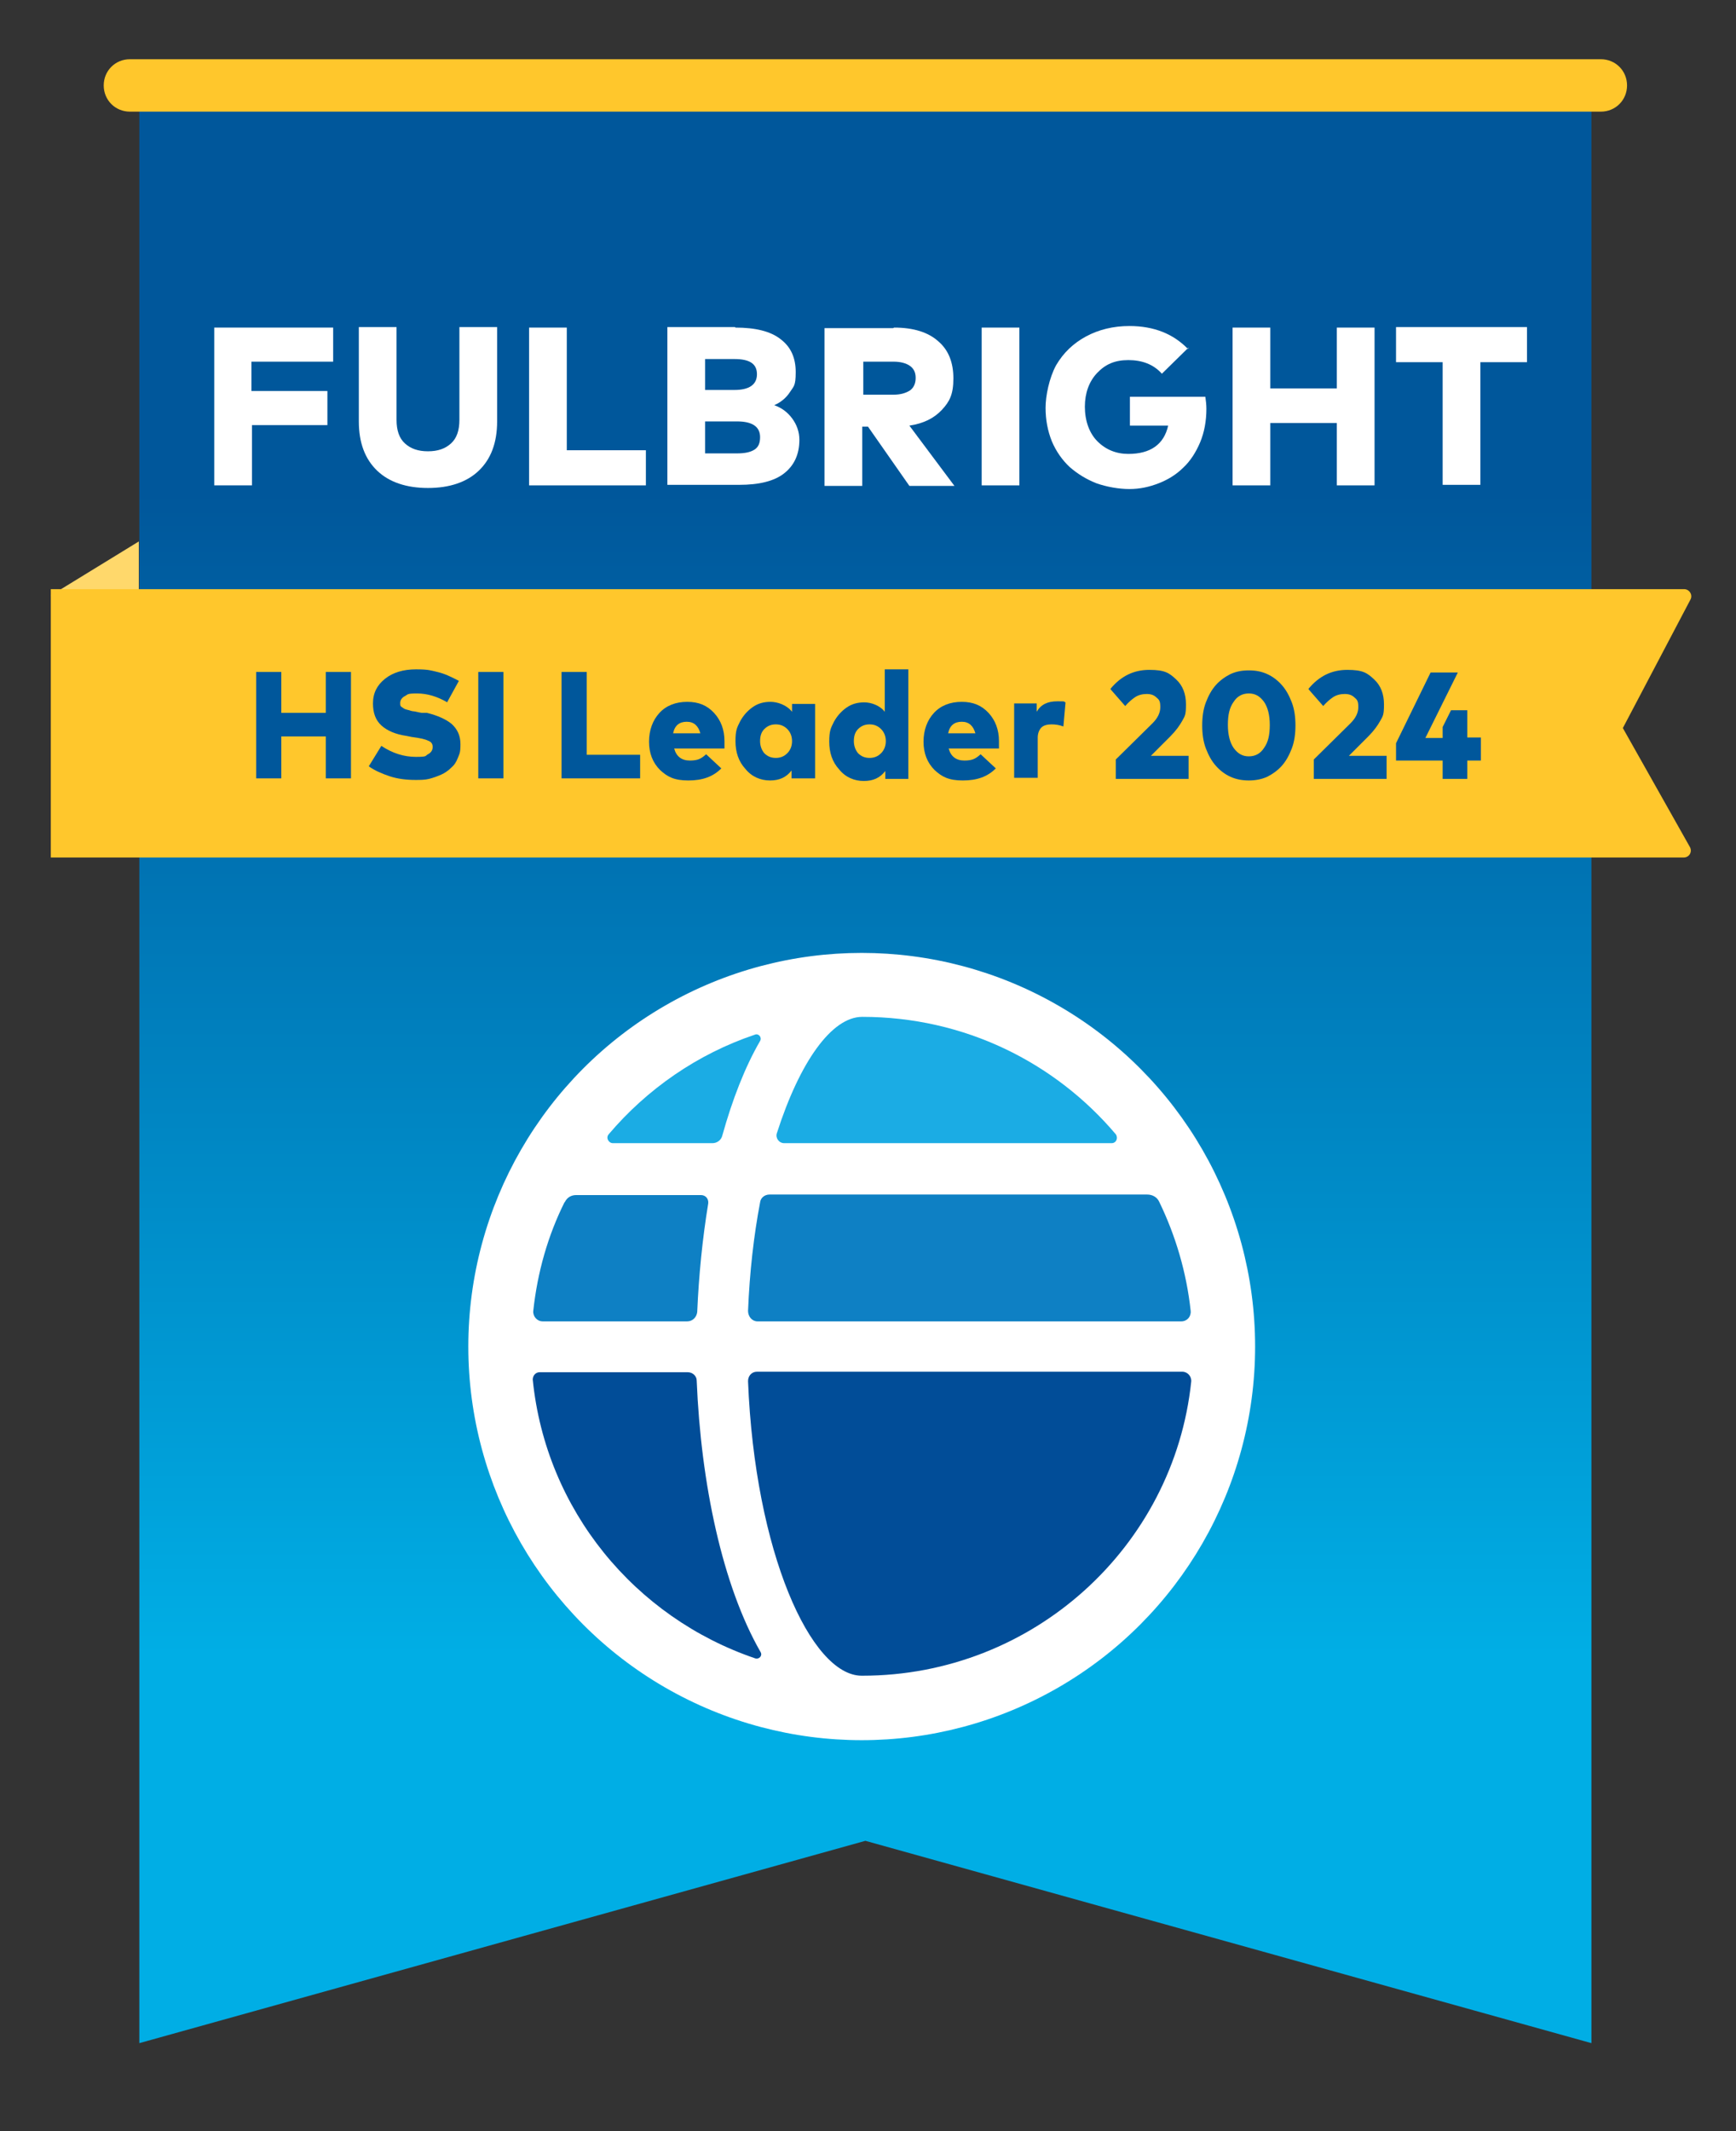
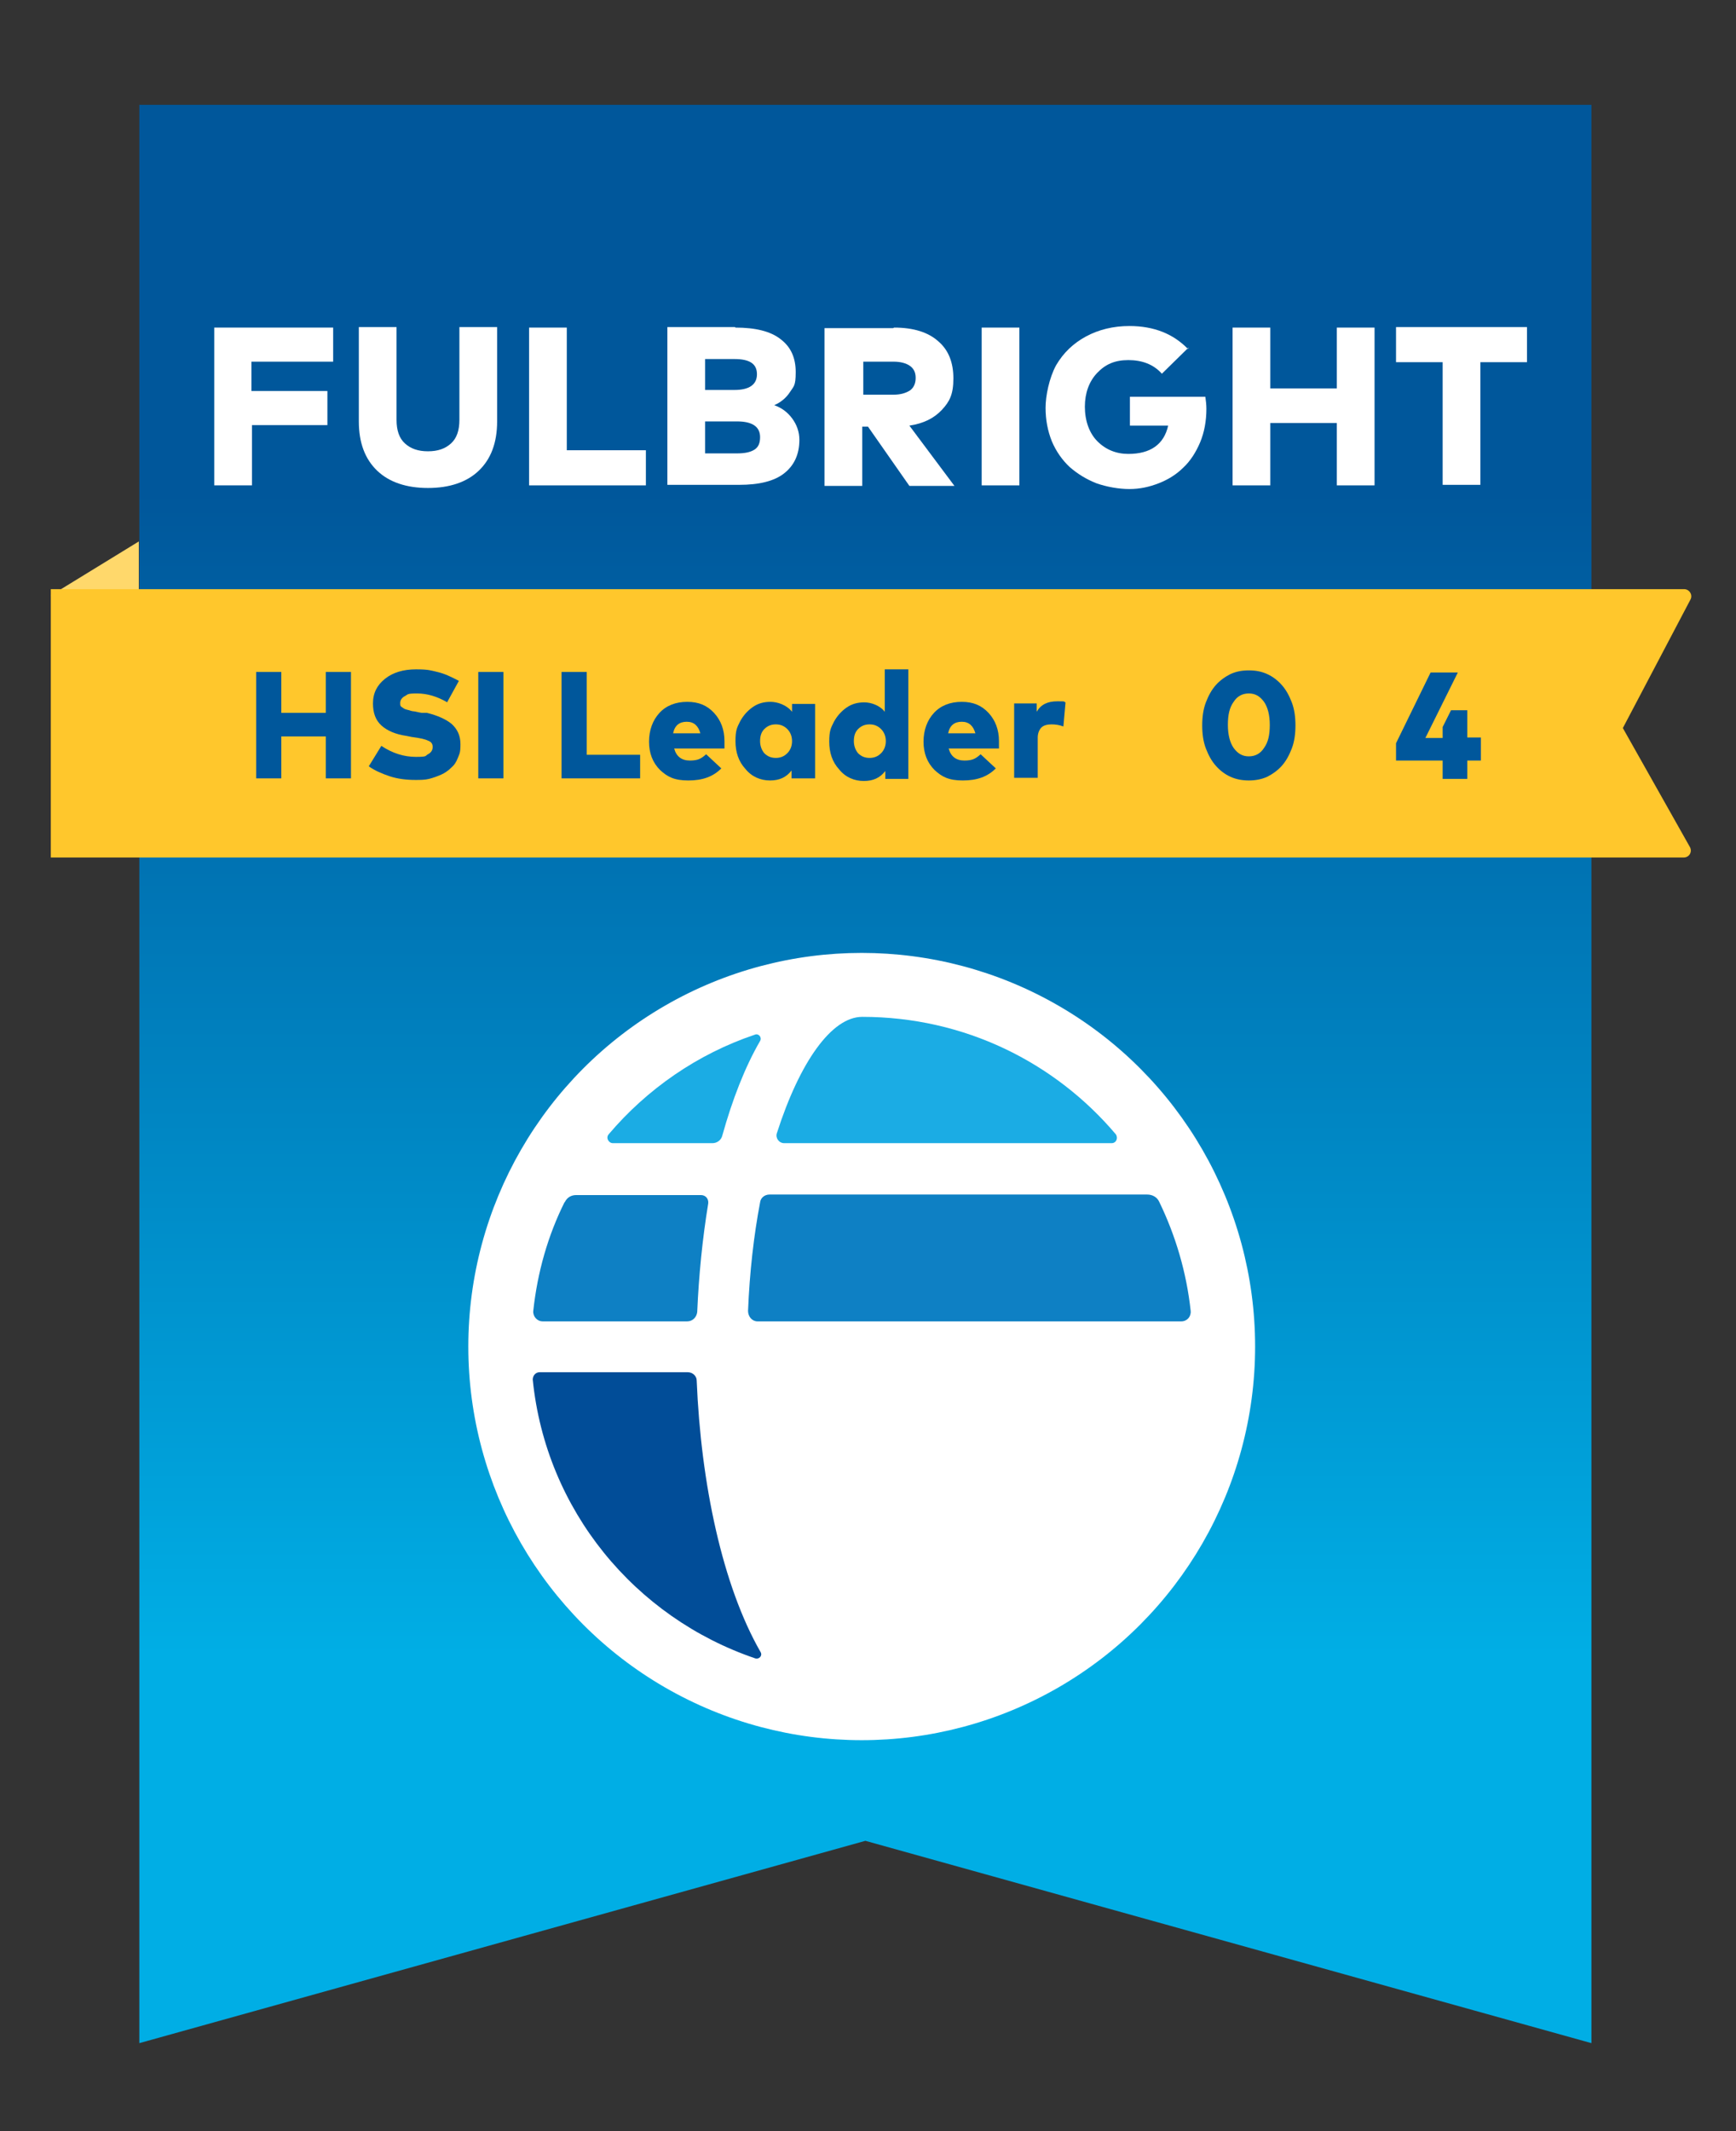
<svg xmlns="http://www.w3.org/2000/svg" id="Layer_1" version="1.1" viewBox="0 0 331.4 406.6">
  <rect x="0" y="0" width="331.4" height="406.6" fill="#333333" stroke="none" />
  <defs>
    <style>
      .st0 {
        fill: #ffc72c;
      }

      .st1 {
        fill: #ffd86b;
      }

      .st2 {
        fill: url(#linear-gradient);
      }

      .st3 {
        fill: #fff;
      }

      .st4 {
        fill: #00579b;
      }

      .st5 {
        fill: #1bace4;
      }

      .st6 {
        fill: #0e80c4;
      }

      .st7 {
        fill: #014d98;
      }
    </style>
    <linearGradient id="linear-gradient" x1="165.2" y1="389.8" x2="165.2" y2="20" gradientUnits="userSpaceOnUse">
      <stop offset=".2" stop-color="#00aee5" />
      <stop offset=".8" stop-color="#00579b" />
    </linearGradient>
  </defs>
  <polygon class="st2" points="303.8 389.8 165.2 351.2 26.6 389.8 26.6 20 303.8 20 303.8 389.8" />
  <polygon class="st1" points="9.7 113.6 26.5 103.3 26.5 122.2 9.7 113.6" />
  <path class="st0" d="M9.7,163.6v-51.2h311.8c1,0,1.7,1.1,1.2,2l-12.9,24.5,12.8,22.7c.5.9-.1,2-1.2,2H9.7Z" />
  <g>
    <path class="st4" d="M53.7,136h8.5v-7.8h4.8v20.3h-4.8v-8h-8.5v8h-4.8v-20.3h4.8v7.8Z" />
    <path class="st4" d="M85.4,134c-1.9-1.1-3.8-1.7-5.8-1.7s-1.7.2-2.3.5c-.6.3-.9.8-.9,1.3s0,.6.3.8.5.4,1,.5c.5.1.9.3,1.2.3.3,0,.9.2,1.6.3,0,0,.1,0,.2,0h.8c2,.5,3.6,1.2,4.7,2.1,1.1,1,1.7,2.2,1.7,3.9s-.2,1.8-.5,2.6c-.3.8-.7,1.4-1.3,1.9-.5.5-1.2,1-1.9,1.3s-1.5.6-2.3.8c-.8.2-1.7.2-2.6.2-1.7,0-3.4-.2-4.9-.7s-2.9-1.1-4-1.9l2.4-3.9c2.1,1.4,4.3,2.1,6.6,2.1s1.7-.2,2.3-.5c.6-.3.9-.8.9-1.4s-.3-1-.9-1.2c-.6-.3-1.6-.5-3.1-.7l-1-.2c-2.1-.3-3.7-1-4.8-2-1.1-1-1.6-2.4-1.6-4.2,0-2,.8-3.5,2.3-4.7,1.5-1.2,3.5-1.8,5.9-1.8s2.8.2,4.1.5c1.3.3,2.6.9,4.1,1.7l-2.2,4Z" />
    <path class="st4" d="M96.1,148.5h-4.8v-20.3h4.8v20.3Z" />
    <path class="st4" d="M122.2,148.5h-15v-20.3h4.8v15.8h10.2v4.5Z" />
    <path class="st4" d="M136.3,136c1.3,1.4,2,3.2,2,5.4,0,.6,0,1.1,0,1.4h-9.6c.4,1.5,1.4,2.3,3,2.3s2.2-.4,3.1-1.2l2.9,2.7c-1.6,1.6-3.6,2.3-6.3,2.3s-4-.7-5.4-2c-1.4-1.4-2.1-3.2-2.1-5.4s.7-4.1,2-5.5,3.1-2.1,5.3-2.1,3.8.7,5.1,2.1ZM128.5,139.9h5.2c-.4-1.4-1.2-2.2-2.6-2.2s-2.3.7-2.6,2.2Z" />
    <path class="st4" d="M155.5,148.5h-4.4v-1.5c-1,1.3-2.3,1.9-4.1,1.9s-3.5-.7-4.7-2.2c-1.3-1.4-1.9-3.2-1.9-5.3s.3-2.6.9-3.8c.6-1.1,1.4-2,2.4-2.7s2.1-1,3.4-1,3.1.6,4.1,1.9v-1.5h4.4v14.2ZM145.9,139.1c-.6.6-.8,1.4-.8,2.3s.3,1.7.8,2.3c.6.6,1.3.9,2.2.9s1.6-.3,2.2-.9c.6-.6.9-1.4.9-2.3s-.3-1.7-.9-2.3c-.6-.6-1.3-.9-2.2-.9s-1.6.3-2.2.9Z" />
    <path class="st4" d="M168.9,135.7v-8h4.5v20.9h-4.4v-1.5c-1,1.3-2.3,1.9-4.1,1.9s-3.5-.7-4.7-2.2c-1.3-1.4-1.9-3.2-1.9-5.3s.3-2.6.9-3.8c.6-1.1,1.4-2,2.4-2.7s2.1-1,3.4-1,3,.6,3.9,1.8ZM163.8,139.1c-.6.6-.8,1.4-.8,2.3s.3,1.7.8,2.3c.6.6,1.3.9,2.2.9s1.6-.3,2.2-.9c.6-.6.9-1.4.9-2.3s-.3-1.7-.9-2.3c-.6-.6-1.3-.9-2.2-.9s-1.6.3-2.2.9Z" />
    <path class="st4" d="M188.7,136c1.3,1.4,2,3.2,2,5.4,0,.6,0,1.1,0,1.4h-9.6c.4,1.5,1.4,2.3,3,2.3s2.2-.4,3.1-1.2l2.9,2.7c-1.6,1.6-3.6,2.3-6.3,2.3s-4-.7-5.4-2c-1.4-1.4-2.1-3.2-2.1-5.4s.7-4.1,2-5.5,3.1-2.1,5.3-2.1,3.8.7,5.1,2.1ZM181,139.9h5.2c-.4-1.4-1.2-2.2-2.6-2.2s-2.3.7-2.6,2.2Z" />
    <path class="st4" d="M203.4,134.1l-.4,4.5c-.8-.3-1.5-.4-2.3-.4s-1.5.2-1.9.6c-.4.4-.7,1.1-.7,1.9v7.7h-4.5v-14.2h4.3v1.6c.8-1.4,2.1-2,3.9-2s1.1,0,1.6.2Z" />
-     <path class="st4" d="M212,131.4c2-2.4,4.4-3.6,7.4-3.6s3.8.6,5.1,1.8,1.9,2.8,1.9,4.8-.2,2.2-.7,3.1c-.5.9-1.2,1.9-2.3,3l-3.7,3.7h7.2v4.4h-13.9v-3.7l7-6.9c1-1,1.5-2,1.5-3.1s-.2-1.4-.7-1.8c-.5-.5-1.1-.7-1.9-.7s-1.6.2-2.2.6-1.3,1-1.9,1.7l-2.8-3.2Z" />
    <path class="st4" d="M241.9,128.6c1.1.5,2,1.2,2.8,2.1.8.9,1.4,2,1.9,3.3.5,1.3.7,2.8.7,4.4s-.2,3.1-.7,4.4c-.5,1.3-1.1,2.4-1.9,3.3-.8.9-1.8,1.6-2.8,2.1-1.1.5-2.3.7-3.5.7s-2.4-.2-3.5-.7c-1.1-.5-2-1.2-2.8-2.1-.8-.9-1.4-2-1.9-3.3-.5-1.3-.7-2.8-.7-4.4s.2-3.1.7-4.4c.5-1.3,1.1-2.4,1.9-3.3.8-.9,1.8-1.6,2.8-2.1,1.1-.5,2.2-.7,3.5-.7s2.4.2,3.5.7ZM235.5,133.9c-.8,1.1-1.1,2.5-1.1,4.4s.4,3.4,1.1,4.4c.8,1.1,1.7,1.6,2.9,1.6s2.2-.5,2.9-1.6c.8-1.1,1.1-2.5,1.1-4.4s-.4-3.4-1.1-4.4c-.8-1.1-1.7-1.6-2.9-1.6s-2.2.5-2.9,1.6Z" />
-     <path class="st4" d="M249.8,131.4c2-2.4,4.4-3.6,7.4-3.6s3.8.6,5.1,1.8,1.9,2.8,1.9,4.8-.2,2.2-.7,3.1c-.5.9-1.2,1.9-2.3,3l-3.7,3.7h7.2v4.4h-13.9v-3.7l7-6.9c1-1,1.5-2,1.5-3.1s-.2-1.4-.7-1.8c-.5-.5-1.1-.7-1.9-.7s-1.6.2-2.2.6-1.3,1-1.9,1.7l-2.8-3.2Z" />
    <path class="st4" d="M280.1,140.7h2.6v4.4h-2.6v3.5h-4.7v-3.5h-8.9v-3.3l6.6-13.5h5.2l-6.2,12.5h3.3v-2.1l1.6-3.2h3.1v5.3Z" />
  </g>
-   <path class="st0" d="M305.6,21.3H24.8c-2.8,0-5-2.2-5-5s2.2-5,5-5h280.8c2.8,0,5,2.2,5,5s-2.2,5-5,5Z" />
  <g>
    <path class="st3" d="M62.6,81.1h-14.5v11.5h-7.2v-30.1h22.7v6.5h-15.6v5.6h14.5v6.5Z" />
    <path class="st3" d="M94.9,80.4c0,4.1-1.2,7.2-3.5,9.4-2.3,2.2-5.6,3.3-9.7,3.3s-7.4-1.1-9.7-3.3c-2.3-2.2-3.5-5.3-3.5-9.4v-18h7.2v17.7c0,2,.5,3.5,1.6,4.5,1.1,1,2.5,1.5,4.4,1.5s3.3-.5,4.4-1.5c1.1-1,1.6-2.5,1.6-4.5v-17.7h7.2v18Z" />
    <path class="st3" d="M123.3,92.6h-22.3v-30.1h7.2v23.4h15.1v6.7Z" />
    <path class="st3" d="M140.4,62.5c3.8,0,6.7.7,8.6,2.2,2,1.5,2.9,3.6,2.9,6.3s-.4,2.7-1.1,3.8-1.8,2-3,2.5c1.4.5,2.5,1.3,3.4,2.5.9,1.2,1.4,2.6,1.4,4.1,0,2.8-1,4.9-2.9,6.4-1.9,1.5-4.8,2.2-8.6,2.2h-13.7v-30.1h12.9ZM134.6,68.5v5.9h5.6c2.8,0,4.3-1,4.3-3s-1.4-2.9-4.3-2.9h-5.6ZM134.6,80.4v6.1h6.1c1.4,0,2.5-.2,3.3-.7s1.1-1.3,1.1-2.4c0-2-1.5-3-4.4-3h-6.1Z" />
    <path class="st3" d="M170.7,62.5c3.7,0,6.5.9,8.4,2.6,2,1.7,2.9,4.1,2.9,7.1s-.7,4.4-2.2,6c-1.5,1.6-3.5,2.6-6.2,3l8.6,11.5h-8.6l-7.9-11.3h-1.1v11.3h-7.2v-30.1h13.1ZM164.8,69v6.3h5.8c1.3,0,2.3-.3,3.1-.8.7-.5,1.1-1.3,1.1-2.4s-.4-1.8-1.1-2.3c-.7-.5-1.8-.8-3.1-.8h-5.8Z" />
    <path class="st3" d="M194.6,92.6h-7.2v-30.1h7.2v30.1Z" />
    <path class="st3" d="M226.9,66.3l-5.1,5c-1.6-1.8-3.8-2.6-6.4-2.6s-4.4.8-6,2.5c-1.5,1.6-2.3,3.8-2.3,6.4s.8,5,2.4,6.6c1.6,1.6,3.6,2.4,5.9,2.4,4.2,0,6.8-1.8,7.6-5.4h-7.3v-5.5h14.4c.1.7.2,1.5.2,2.3,0,2.3-.4,4.5-1.2,6.4-.8,1.9-1.9,3.6-3.2,4.8-1.3,1.3-2.9,2.3-4.7,3-1.8.7-3.6,1.1-5.6,1.1s-4.3-.4-6.3-1.1c-2-.8-3.6-1.8-5.1-3.1-1.4-1.3-2.6-3-3.4-4.9-.8-2-1.2-4.1-1.2-6.4s.7-5.7,2-8.1c1.4-2.4,3.3-4.2,5.7-5.5,2.4-1.3,5.2-2,8.3-2,4.7,0,8.4,1.5,11.2,4.4Z" />
    <path class="st3" d="M242.5,74.1h12.7v-11.6h7.2v30.1h-7.2v-11.9h-12.7v11.9h-7.2v-30.1h7.2v11.6Z" />
    <path class="st3" d="M291.5,69.1h-8.9v23.4h-7.2v-23.4h-8.9v-6.7h25v6.7Z" />
  </g>
  <g>
    <circle class="st3" cx="164.5" cy="256.9" r="75.1" />
    <g>
      <path class="st6" d="M107.8,229.3c-3.2,6.4-5.2,13.4-6,20.8-.1,1,.7,2,1.8,2h27.6c1,0,1.8-.8,1.9-1.8.3-7,1-14,2.1-20.7.1-.9-.5-1.6-1.4-1.6h-23.8c-1,0-1.8.5-2.2,1.4" />
      <path class="st5" d="M164.6,194c-5.8,0-11.9,8.5-16.3,22.2-.3.9.4,1.9,1.4,1.9h62.5c.9,0,1.3-1,.8-1.7-11.6-13.7-28.9-22.4-48.4-22.4" />
      <path class="st6" d="M219.1,227.9h-72.2c-.9,0-1.7.6-1.8,1.5-1.2,6.3-2,13.3-2.3,20.7,0,1.1.8,2,1.8,2h80.9c1.1,0,1.9-.9,1.8-2-.8-7.4-2.9-14.4-6-20.8-.4-.9-1.3-1.4-2.3-1.4" />
      <path class="st7" d="M131.3,261.8h-28.3c-.7,0-1.3.6-1.3,1.4,2.5,24.9,19.5,45.4,42.5,53.2.7.2,1.4-.5,1-1.2-7.3-12.7-11.4-32.2-12.2-51.8,0-.9-.8-1.6-1.7-1.6" />
-       <path class="st7" d="M164.6,319.7c32.6,0,59.5-24.6,62.8-56.1.1-1-.7-1.9-1.7-1.9h-81.2c-1,0-1.7.8-1.7,1.8,1.3,32.6,12,56.2,21.7,56.2" />
      <path class="st5" d="M137.9,216.6c1.9-6.8,4.3-13,7.2-18,.4-.7-.3-1.5-1-1.2-11,3.7-20.6,10.4-27.9,19-.6.7,0,1.7.8,1.7h19c.9,0,1.7-.6,1.9-1.5" />
    </g>
  </g>
</svg>